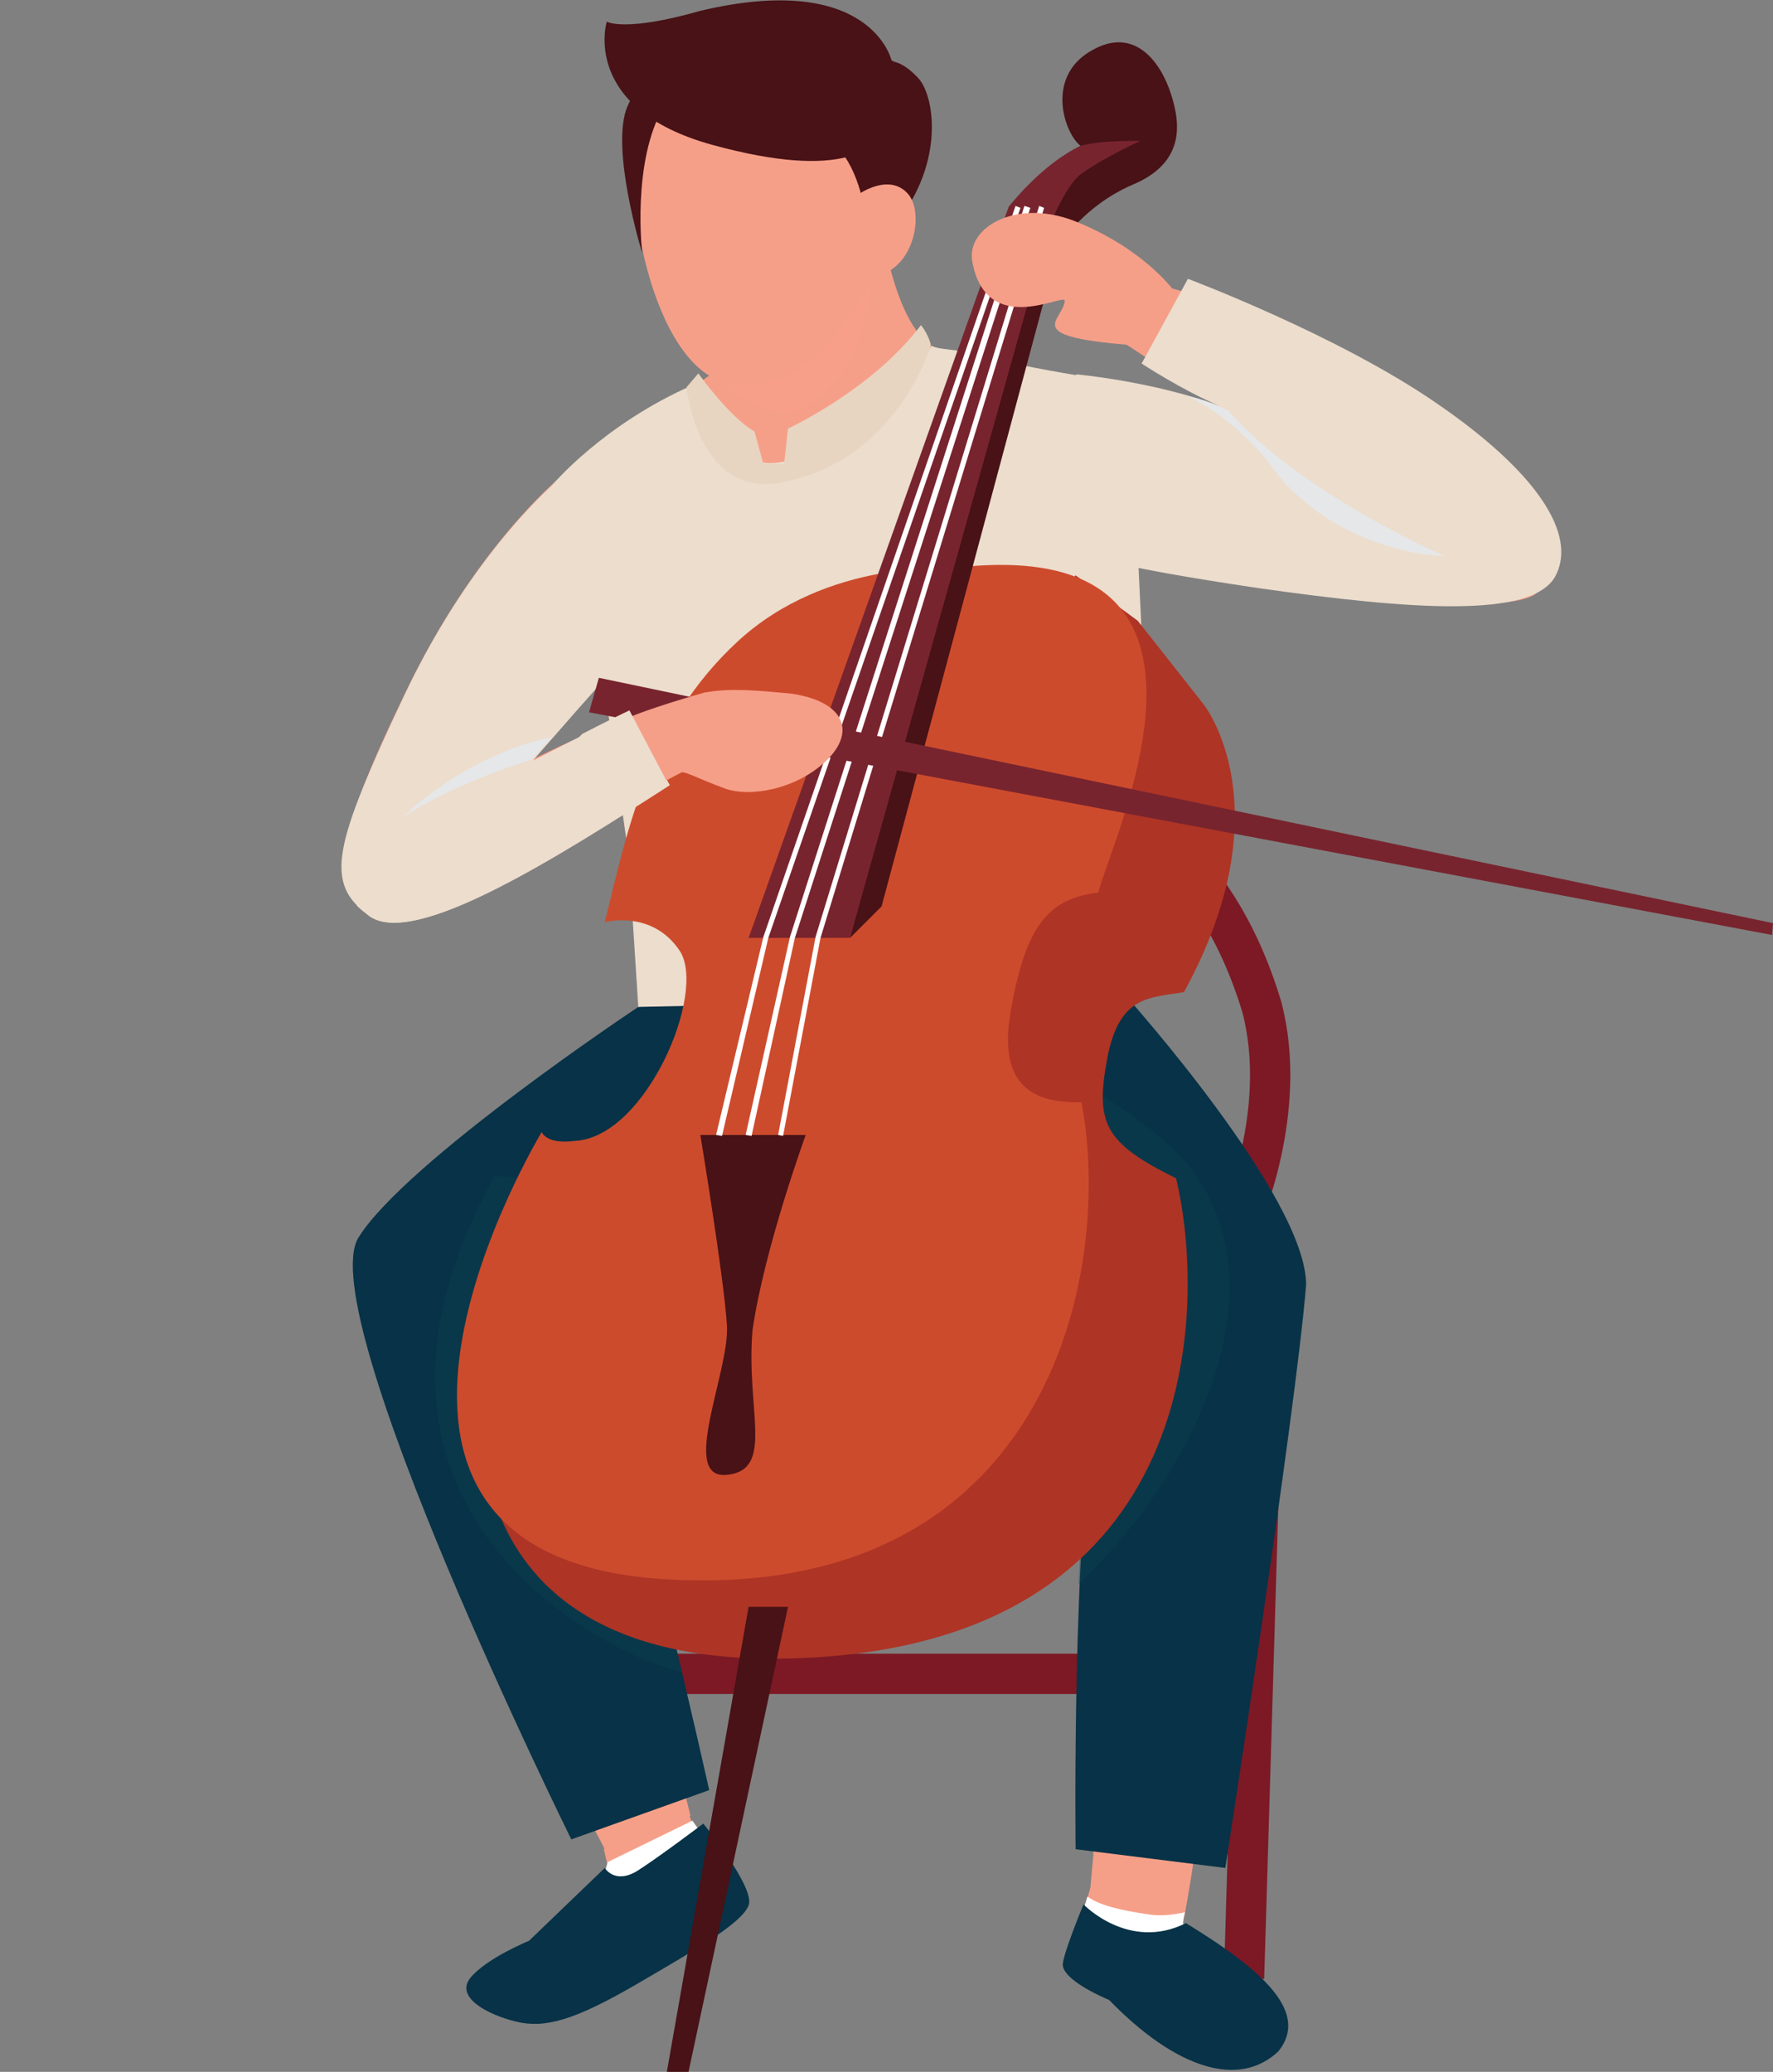
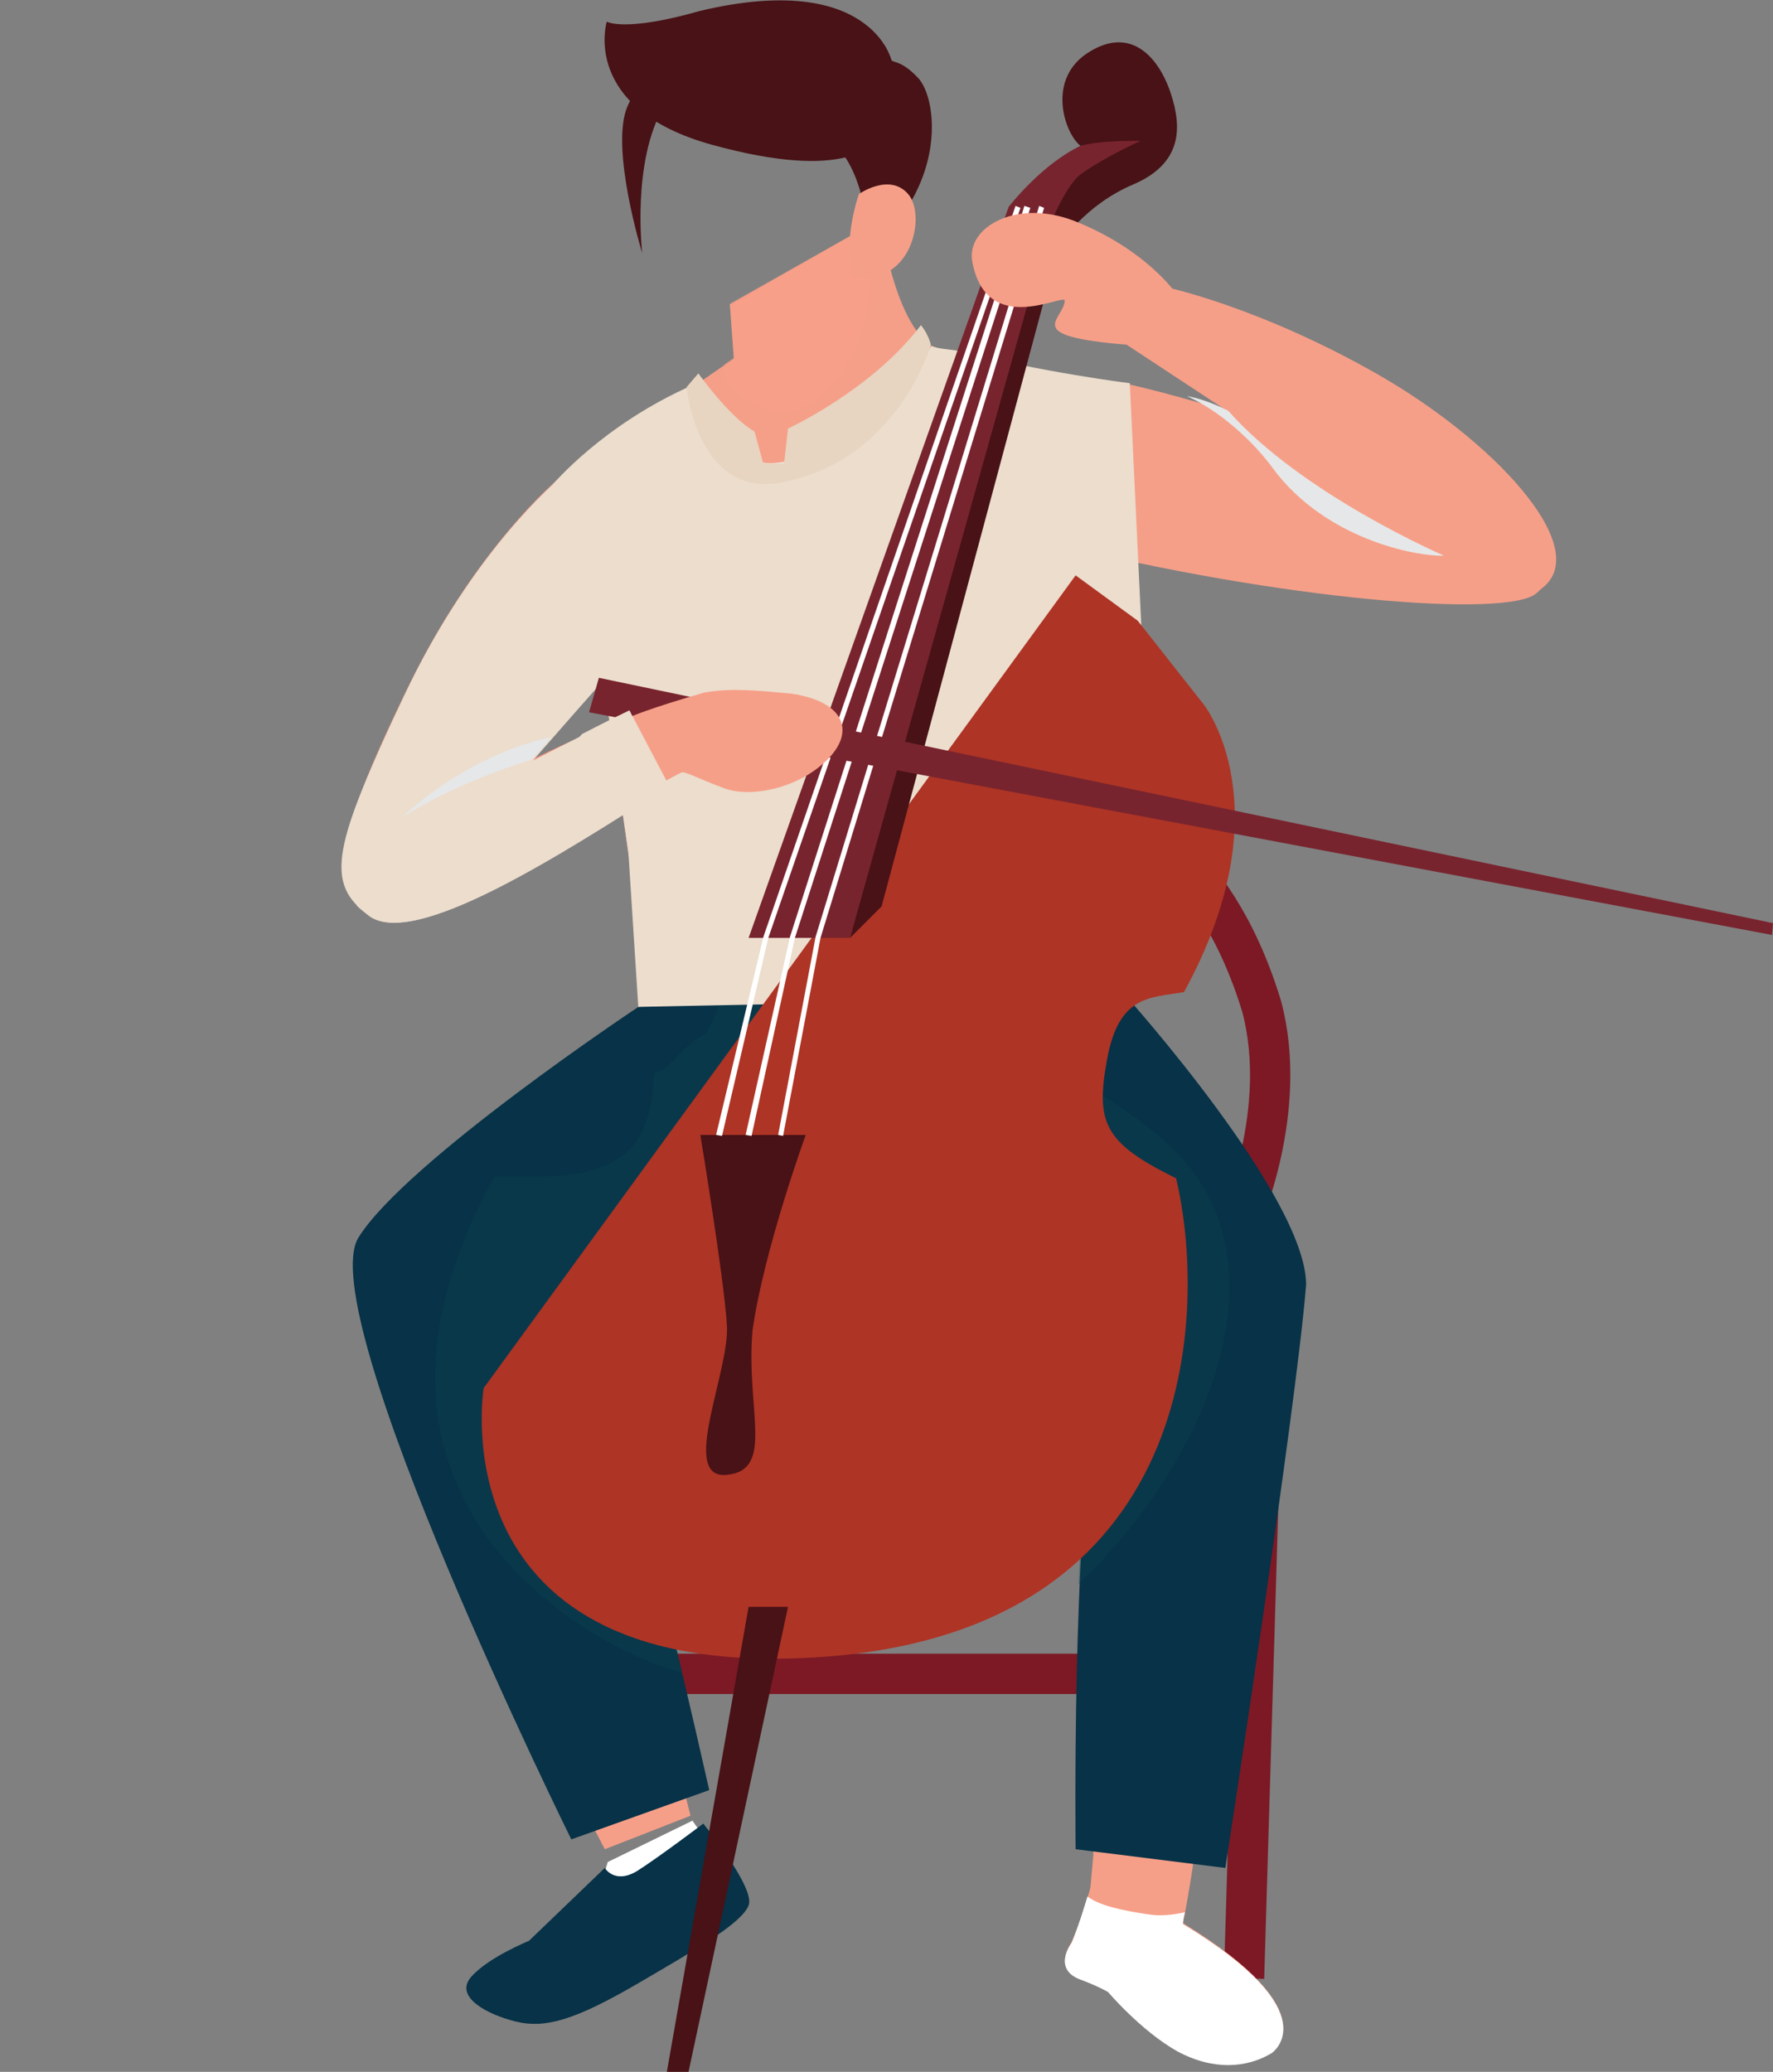
<svg xmlns="http://www.w3.org/2000/svg" version="1.1" id="レイヤー_1" x="0px" y="0px" viewBox="0 0 180 210.3" style="enable-background:new 0 0 180 210.3;" xml:space="preserve">
  <rect x="0" y="0" width="180" height="210.3" fill="#808080" stroke="none" />
  <style type="text/css">
	.st0{fill:none;stroke:#7C1925;stroke-width:4.09;stroke-miterlimit:10;}
	.st1{fill:#F69F88;}
	.st2{fill:#FFFFFF;}
	.st3{fill:#073247;}
	.st4{opacity:0.32;fill:#0D4654;enable-background:new    ;}
	.st5{fill:#ECDDCD;}
	.st6{opacity:0.41;fill:#F69F88;enable-background:new    ;}
	.st7{fill:#F5907D;}
	.st8{fill:#AE3425;}
	.st9{fill:#CD4B2D;}
	.st10{fill:#481216;}
	.st11{fill:#78242E;}
	.st12{fill:#E7D5C1;}
	.st13{fill:#E6E7E8;}
</style>
  <g id="XMLID_00000052089768506770118760000009325593087223608449_">
    <g id="XMLID_00000168830224477766806950000006972656518629626263_">
      <line id="XMLID_00000179608081421664715940000006749453077045782426_" class="st0" x1="128.6" y1="123.9" x2="126.3" y2="200.8" />
      <path id="XMLID_00000091002651509388331850000004198285870900597929_" class="st1" d="M109.6,200.8c1.9,0.8,2.9,1.3,2.9,1.3    s3.3,3.9,7,6s7.1,1.7,9.6,0.2c0,0,6-3.9-9-13.1c0.7-3.5,1.1-6.5,1.1-6.5l-10.2-0.4l-0.3,3.3c0,0-0.8,3-1.9,5.5    C108.8,197.2,106.8,199.7,109.6,200.8z" />
      <path id="XMLID_00000172400341490574330840000015305404855668182665_" class="st2" d="M129.1,208.4c-2.5,1.5-5.9,1.8-9.6-0.2    c-3.7-2.1-7-6-7-6s-1-0.6-2.9-1.3c-2.8-1.1-0.8-3.7-0.8-3.7c0.7-1.7,1.3-3.7,1.6-4.7c1.2,0.9,3.4,1.4,6.1,1.8    c1.2,0.2,2.4,0.1,3.8-0.2c-0.1,0.4-0.2,0.8-0.2,1.2C135.1,204.4,129.1,208.4,129.1,208.4z" />
-       <path id="XMLID_00000133510829974919575840000005499669625606960039_" class="st3" d="M110,193.3c0,0,4.6,4.8,10.4,1.9    c8,4.9,12.5,9.1,9.4,13c-4,3.8-10.4,1.8-17.2-5.2c-2.8-1.2-4.6-2.5-4.7-3.5C107.8,198.6,110,193.3,110,193.3z" />
-       <path id="XMLID_00000102513250476482980380000000312330049505497986_" class="st1" d="M74.4,194.8c-2.1,1.4-5.7,3.7-10.5,6.4    c-7.7,4.3-11.1,4.4-14.5,2.3c-3.4-2,0.9-5.1,4.5-6.2c1.2-1.2,7.9-7.5,7.9-7.5l-0.5-2.1l4.1-2.7l4.6-0.7l0.7,1.9l4.1,5.1    C74.9,191.3,76.9,193.2,74.4,194.8z" />
      <path id="XMLID_00000078746749397383120100000001200595610497960078_" class="st2" d="M74.4,194.8c-2.1,1.4-5.7,3.7-10.5,6.4    c-7.7,4.3-11.1,4.4-14.5,2.4s0.9-5.1,4.5-6.2c1.2-1.2,7.5-7.4,7.5-7.4l0.3-1l8.6-4.2l4.6,6.6C74.9,191.3,76.9,193.2,74.4,194.8z" />
      <path id="XMLID_00000013195079353640897740000000894096123436503953_" class="st3" d="M61.4,189.6l-7.7,7.4c0,0-4.2,1.7-5.9,3.7    c-1.7,2,1.7,3.8,4.6,4.5c2.9,0.7,5.9-0.1,12.4-3.9c6-3.5,10.5-6.1,11.2-7.9c0.7-1.8-4.6-8.3-4.6-8.3s-4.5,3.4-6.7,4.8    C62.4,191.3,61.4,189.6,61.4,189.6z" />
      <line id="XMLID_00000066501907067582133070000004816631275138610613_" class="st0" x1="61.5" y1="169.9" x2="129.1" y2="169.9" />
      <path id="XMLID_00000146467723389094087570000015980461522620183171_" class="st0" d="M113.2,82.7c0,0,9.9,3,14.9,19.5    c2.8,10.6-2.2,21.7-2.2,21.7" />
      <path id="XMLID_00000094609203052359210020000007317267082742964622_" class="st1" d="M71,101.4l-6.2,0.8c0,0-22.7,15.2-27.5,22.9    s24.1,62.6,24.1,62.6l8.7-3.4c0,0-10.8-43.3-12.9-52c13-7.2,29.8-13.2,29.8-13.2l-0.8-22L71,101.4z" />
      <path id="XMLID_00000141444639332565674990000008940158785524183475_" class="st3" d="M71,101.4l-6.2,0.8c0,0-23.6,15.7-28.4,23.4    c-4.8,7.7,21.6,61.1,21.6,61.1l14-5c0,0-8.3-37.2-12.6-48.5c13-7.2,27.5-14.1,27.5-14.1l-0.8-22L71,101.4z" />
      <path id="XMLID_00000131329389576183321100000013817788214937187513_" class="st4" d="M66.4,108.9c-0.3,10.7-7.1,10.7-16.2,10.5    c-19.5,35.2,14.1,49.6,19,50.3c-2.8-11.9-7.1-29.3-9.8-36.5c13-7.2,27.5-14.1,27.5-14.1l-0.8-22l-12.6,3.6    c-0.5,1.4-1.1,2.8-1.8,4.2C69.1,106.2,67.8,108.9,66.4,108.9z" />
      <path id="XMLID_00000014594064119675776260000011015325721847110286_" class="st1" d="M84.3,98.1l-0.4,19.8    c0,0,20.4,10.3,26.6,14.2c3.9,2,2.7,3.8,1.9,8.8c-0.8,5-1.4,47.4-1.4,47.4l9.8,1.9c0,0,10-46.8,11-59.4c0-8.9-17.5-29.7-17.5-29.7    l-2.3-6L84.3,98.1z" />
      <path id="XMLID_00000031191388020086209430000015275161974109518260_" class="st3" d="M84.3,98.1l-0.4,19.8    c0,0,20.4,10.3,26.6,14.2c3.9,2,1.7,5.3,0.8,10.3c-2.5,13.3-2.1,45.3-2.1,45.3l15.2,1.9c0,0,7.2-46.6,8.2-59.2    c0-8.9-18.2-29.2-18.2-29.2l-2.3-6L84.3,98.1z" />
      <path id="XMLID_00000167376083299716703940000004860957478316803459_" class="st4" d="M119.3,116.8c-6.8-6.8-19.4-10.7-22.9-19.9    l-12.2,1.3L83.8,118c0,0,20.4,10.3,26.6,14.2c3.9,2,1.7,5.3,0.8,10.3c-0.9,4.6-1.4,11.4-1.7,18.3    C122.8,148.1,130.8,128.3,119.3,116.8z" />
      <path id="XMLID_00000113329560380936957180000011480984723103256968_" class="st1" d="M64.7,49.5l-8-0.9c0,0-8.4,6.9-15.4,21.4    c-7,14.4-8.9,21.4-2.6,22.8c6.3,1.3,26.8-33.4,26.8-33.4L64.7,49.5z" />
      <path id="XMLID_00000022549394157349156340000010924684645175240367_" class="st1" d="M109.3,41.5l3.9-2.8c0,0,17.8,3.6,34,12.3    c12.4,5,11.7,6.6,8.8,9.2c-2.9,2.6-26,0.7-48.9-5C105,44.3,109.3,41.5,109.3,41.5z" />
      <path id="XMLID_00000134960744902916710510000001965112052047623841_" class="st1" d="M89.4,22.2c0,0,1.4,12.2,6.4,13.5    c8.8,2.3,18.9,3.2,18.9,3.2l1.7,38l-2.1,24.4l-48.2,0.4l-2.3-15L60,60.2l-3.3-11.5c0,0,13.6-9.4,17.8-12.3l-0.4-5.5L89.4,22.2z" />
      <path id="XMLID_00000173870828071922263760000015145225676311114169_" class="st5" d="M114.7,38.9c0,0-8.8-1.1-17.5-3.3    c-0.4-0.1-2.2-0.2-2.6-0.5C93,37.3,85.2,46.6,78.5,47c-3.3,0.2-6.3-2.8-8.2-7.9c-9.1,4-14.2,10.1-14.2,10.1L60,60.1l3.8,26.5    l1,15.6l49.6-1l2.1-24.4L114.7,38.9z" />
      <path id="XMLID_00000001626695180783847160000005414237411570143663_" class="st6" d="M81.1,41.6c9.4-4.6,7.1-18.7,7.1-18.7    l-14.1,7.9l0.4,5.5c-0.7,0.5,0.1-0.1-1,0.7C73,39.5,77.7,42.7,81.1,41.6z" />
      <path id="XMLID_00000132799110889070615020000003748114709683584445_" class="st7" d="M63.9,72.7c0,0-11.7,4.5-21.7,11    c-5.2,4.5-8.1,7.8-3.5,9c4.5,1.2,13.2-2.8,26.5-12.3C64.3,75.6,63.9,72.7,63.9,72.7z" />
      <path id="XMLID_00000063593251947535136230000003093559882397701787_" class="st1" d="M114.4,35l20.8,13.7c0,0,16.9,15,21.6,10.8    c4.7-4.2-5.3-14.9-17.1-21.6c-11.8-6.7-21.1-8.7-21.1-8.7L114.4,35z" />
      <g id="XMLID_00000140730288049214737750000009050668063716124571_">
        <path id="XMLID_00000022552190668105028850000001103226651674791863_" class="st8" d="M109.2,58.4l6.3,4.6l6.7,8.5     c0,0,8.3,10.4-2,29.2c-3.5,0.6-6.6,0.3-7.8,6.8c-1.2,6.5-0.3,8.5,7,12.1c3.1,13,2.8,46-36.2,48.6c-39,2.6-34.1-27.3-34.1-27.3     L109.2,58.4z" />
-         <path id="XMLID_00000023998345636613410410000016568144084378609067_" class="st9" d="M97.2,57.6c-0.6,0.1-13.2-0.9-22.3,7.5     c-9.1,8.4-11.2,19.2-13.5,28.5c0,0,4.8-1.3,7.6,2.9c2.8,4.2-3.4,18.9-10.6,19.3c-3,0.4-3.4-0.9-3.4-0.9S28.9,158,67.6,160.3     s45.5-30.9,42.2-48.4c-3.6,0-8.7-0.6-7.2-9.2c1.5-8.7,3.8-11.5,8.9-12.1C112.8,85.2,128,54.2,97.2,57.6z" />
        <polygon id="XMLID_00000117645903303671942370000016145652170547024545_" class="st10" points="76,163.1 80,163.1 69.9,210.3      67.7,210.3    " />
        <path id="XMLID_00000039841589073245887060000012493403271278012804_" class="st10" d="M71.1,115.2h10.7c0,0-4.2,11.5-5.4,19.8     c-0.7,8.1,2.3,14.2-2.6,14.7c-4.9,0.5,0.3-10.5,0-15.2C73.5,129.7,71.1,115.2,71.1,115.2z" />
        <path id="XMLID_00000181069167648108905120000001472103371155895190_" class="st10" d="M105,22.6l2.6,2.2c0,0,2.5-4,7.5-6.1     c5.1-2.2,4.8-6,3.8-9.1c-1-3.2-3.7-7.1-8.2-4.4c-4.6,2.7-2.6,8.4-1,9.6C108,15.8,105,22.6,105,22.6z" />
        <path id="XMLID_00000112605698078312823400000007052896850343735710_" class="st11" d="M103.5,25.3l-1.1-4.3c0,0,3.3-4.3,7.3-6.2     c2.2-0.6,6.1-0.5,6.1-0.5s-3.6,1.6-6.1,3.4c-1.6,1.2-3.4,5.8-3.4,5.8L103.5,25.3z" />
        <polygon id="XMLID_00000075866764801199012800000009532956375748097976_" class="st10" points="105,22.6 107.6,24.5 89.5,92      86.3,95.2    " />
        <polygon id="XMLID_00000030458352455991847310000018422747299588333734_" class="st11" points="102.4,21 76,95.2 86.3,95.2      107.1,21    " />
        <g id="XMLID_00000101085199954103394610000005425940369611468219_">
          <polygon id="XMLID_00000134946267248292846650000013352750931101235079_" class="st2" points="73.3,115.3 72.7,115.2 77.5,95.1       103.1,20.9 103.6,21.1 78,95.2     " />
        </g>
        <g id="XMLID_00000172416108949857120480000006829403284197541549_">
          <polygon id="XMLID_00000162320124318442334270000009282450455020563384_" class="st2" points="76.3,115.3 75.7,115.2 80.2,95.1       104,20.9 104.6,21.1 80.7,95.2     " />
        </g>
        <g id="XMLID_00000128457353035748507130000000525519156336431776_">
          <polygon id="XMLID_00000111904946454626677030000013944741800417054364_" class="st2" points="79.5,115.3 79,115.2 82.8,95.1       105.5,20.9 106,21.1 83.3,95.2     " />
        </g>
      </g>
-       <path id="XMLID_00000026844031629514058740000017505769102207376820_" class="st1" d="M92.2,19c-2.1,7.5-8.5,21.9-18.3,19.9    c-7.7-1.6-11.1-19.9-9-27.4C67,4,74.8-0.4,82.3,1.6S94.3,11.5,92.2,19z" />
      <path id="XMLID_00000029768674827183667480000007505285684180631442_" class="st10" d="M90.5,6.1c0,0-2.1-9.1-19.4-5    c-7.7,2.2-9.5,1.1-9.5,1.1S58.9,11,72.3,14.7c13.5,3.7,16.8,0.3,18.1-2C92.7,8.9,90.5,6.1,90.5,6.1z" />
      <path id="XMLID_00000169558927009599479820000014938442379925481386_" class="st10" d="M88.7,8.2c0,0,1.6-2.4,1.8-2.1    c0.2,0.3,1,0,2.7,1.8s2.7,8.5-2.1,14.6L87.9,22c0,0-0.6-4.8-2.9-7C83,12.5,88.7,8.2,88.7,8.2z" />
      <path id="XMLID_00000091013990405565891540000012905661744591951771_" class="st10" d="M67.4,10.8L67,7.1c0,0-2.3,1.3-3.3,3.7    c-1.8,4.2,1.5,14.9,1.5,14.9S64.1,16.4,67.4,10.8z" />
      <path id="XMLID_00000152982635183539840790000014646881942980109185_" class="st1" d="M87.2,19.7c0,0,3.1-2.2,5,0s0.3,9.6-5.7,8.3    C85.6,24.1,87.2,19.7,87.2,19.7z" />
      <path id="XMLID_00000047020349361715469020000016017207534371012519_" class="st12" d="M69.7,39.3l1.2-1.4c0,0,3.1,4.4,5.7,5.9    l0.9,3.3h2.1l0.4-3.6c0,0,8.5-3.9,13.5-10.5c0.8,1,1,2,1,2s-3.3,11.8-15.3,14C70.8,50.5,69.7,39.3,69.7,39.3z" />
      <path id="XMLID_00000037654923256937606530000002804676341286112647_" class="st5" d="M63.2,66.9l-6.4-18.3c0,0-8.8,7.2-15.8,22.1    s-8.3,19-3.4,22.3c4.5,3.2,18.9-5.9,30.4-13.3l-4-7.5c0,0-6.4,3.2-9.9,5C61,69.3,63.2,66.9,63.2,66.9z" />
      <polygon id="XMLID_00000039093456794485321470000001937035788613131167_" class="st11" points="60.8,68.8 180,93.7 179.9,94.9     59.8,72.3   " />
      <path id="XMLID_00000144315403032807682170000012966373174387760560_" class="st1" d="M59.3,78.4l4.6-5.6c0,0,2-0.9,7.6-2.5    c2.7-0.5,5.5-0.2,8.8,0.1c5.5,0.8,6.6,3.9,3.6,6.8S76.1,81,73.5,80c-2.7-1-3.9-1.7-4.3-1.6c-0.3,0.1-6.4,3.5-6.4,3.5L59.3,78.4z" />
      <path id="XMLID_00000023994455807688344010000012049587616566310076_" class="st5" d="M63.9,72.1c0,0-2.3,1.1-4.8,2.4    c-6.6,7.2-15.3,11.2-22.9,17.4c0.4,0.4,0.8,0.7,1.3,1.1c4.5,3.2,18.9-5.9,30.4-13.3L63.9,72.1z" />
      <path id="XMLID_00000054969138170821527850000002692432442611868033_" class="st1" d="M119.9,32.2l-0.5-2.4c0,0-2.9-4.3-9.9-7.2    c-6.1-2.6-11.4,0.4-10.8,3.9c1.4,7.8,9.2,3.3,9.4,4c-0.1,2-4.6,3.6,6.4,4.5C118.3,32.3,119.9,32.2,119.9,32.2z" />
-       <path id="XMLID_00000147901353723969011920000012987874942276777389_" class="st5" d="M106.5,40.3l2.8-2.3c0,0,7.8,0.7,14.5,3.2    c-3.8-1.6-7.9-4.3-7.9-4.3l4.7-8.6c0,0,15.2,5.7,25.2,12.6c10.1,6.9,14.4,13.3,12.1,17.6c-2.4,4.3-14.6,3.4-30.1,1.2    c-15.5-2.3-16.1-3.1-16.1-3.1L106.5,40.3z" />
    </g>
    <path id="XMLID_00000009588191015993609340000001932748132809209730_" class="st13" d="M54,77.1L54,77.1c0,0-7.5,2.2-13.2,5.9   c0,0,6.1-6.2,15.2-8.2l0,0L54,77.1z" />
    <path id="XMLID_00000086650298681936030990000001231610600496924577_" class="st13" d="M146.6,56.4c0,0-14.4-6.2-21.9-14.7   c0,0-2-1.1-4.2-1.5c3.5,1.6,6.8,4.7,8.7,7.3C134.5,54.7,143.7,56.5,146.6,56.4z" />
  </g>
</svg>